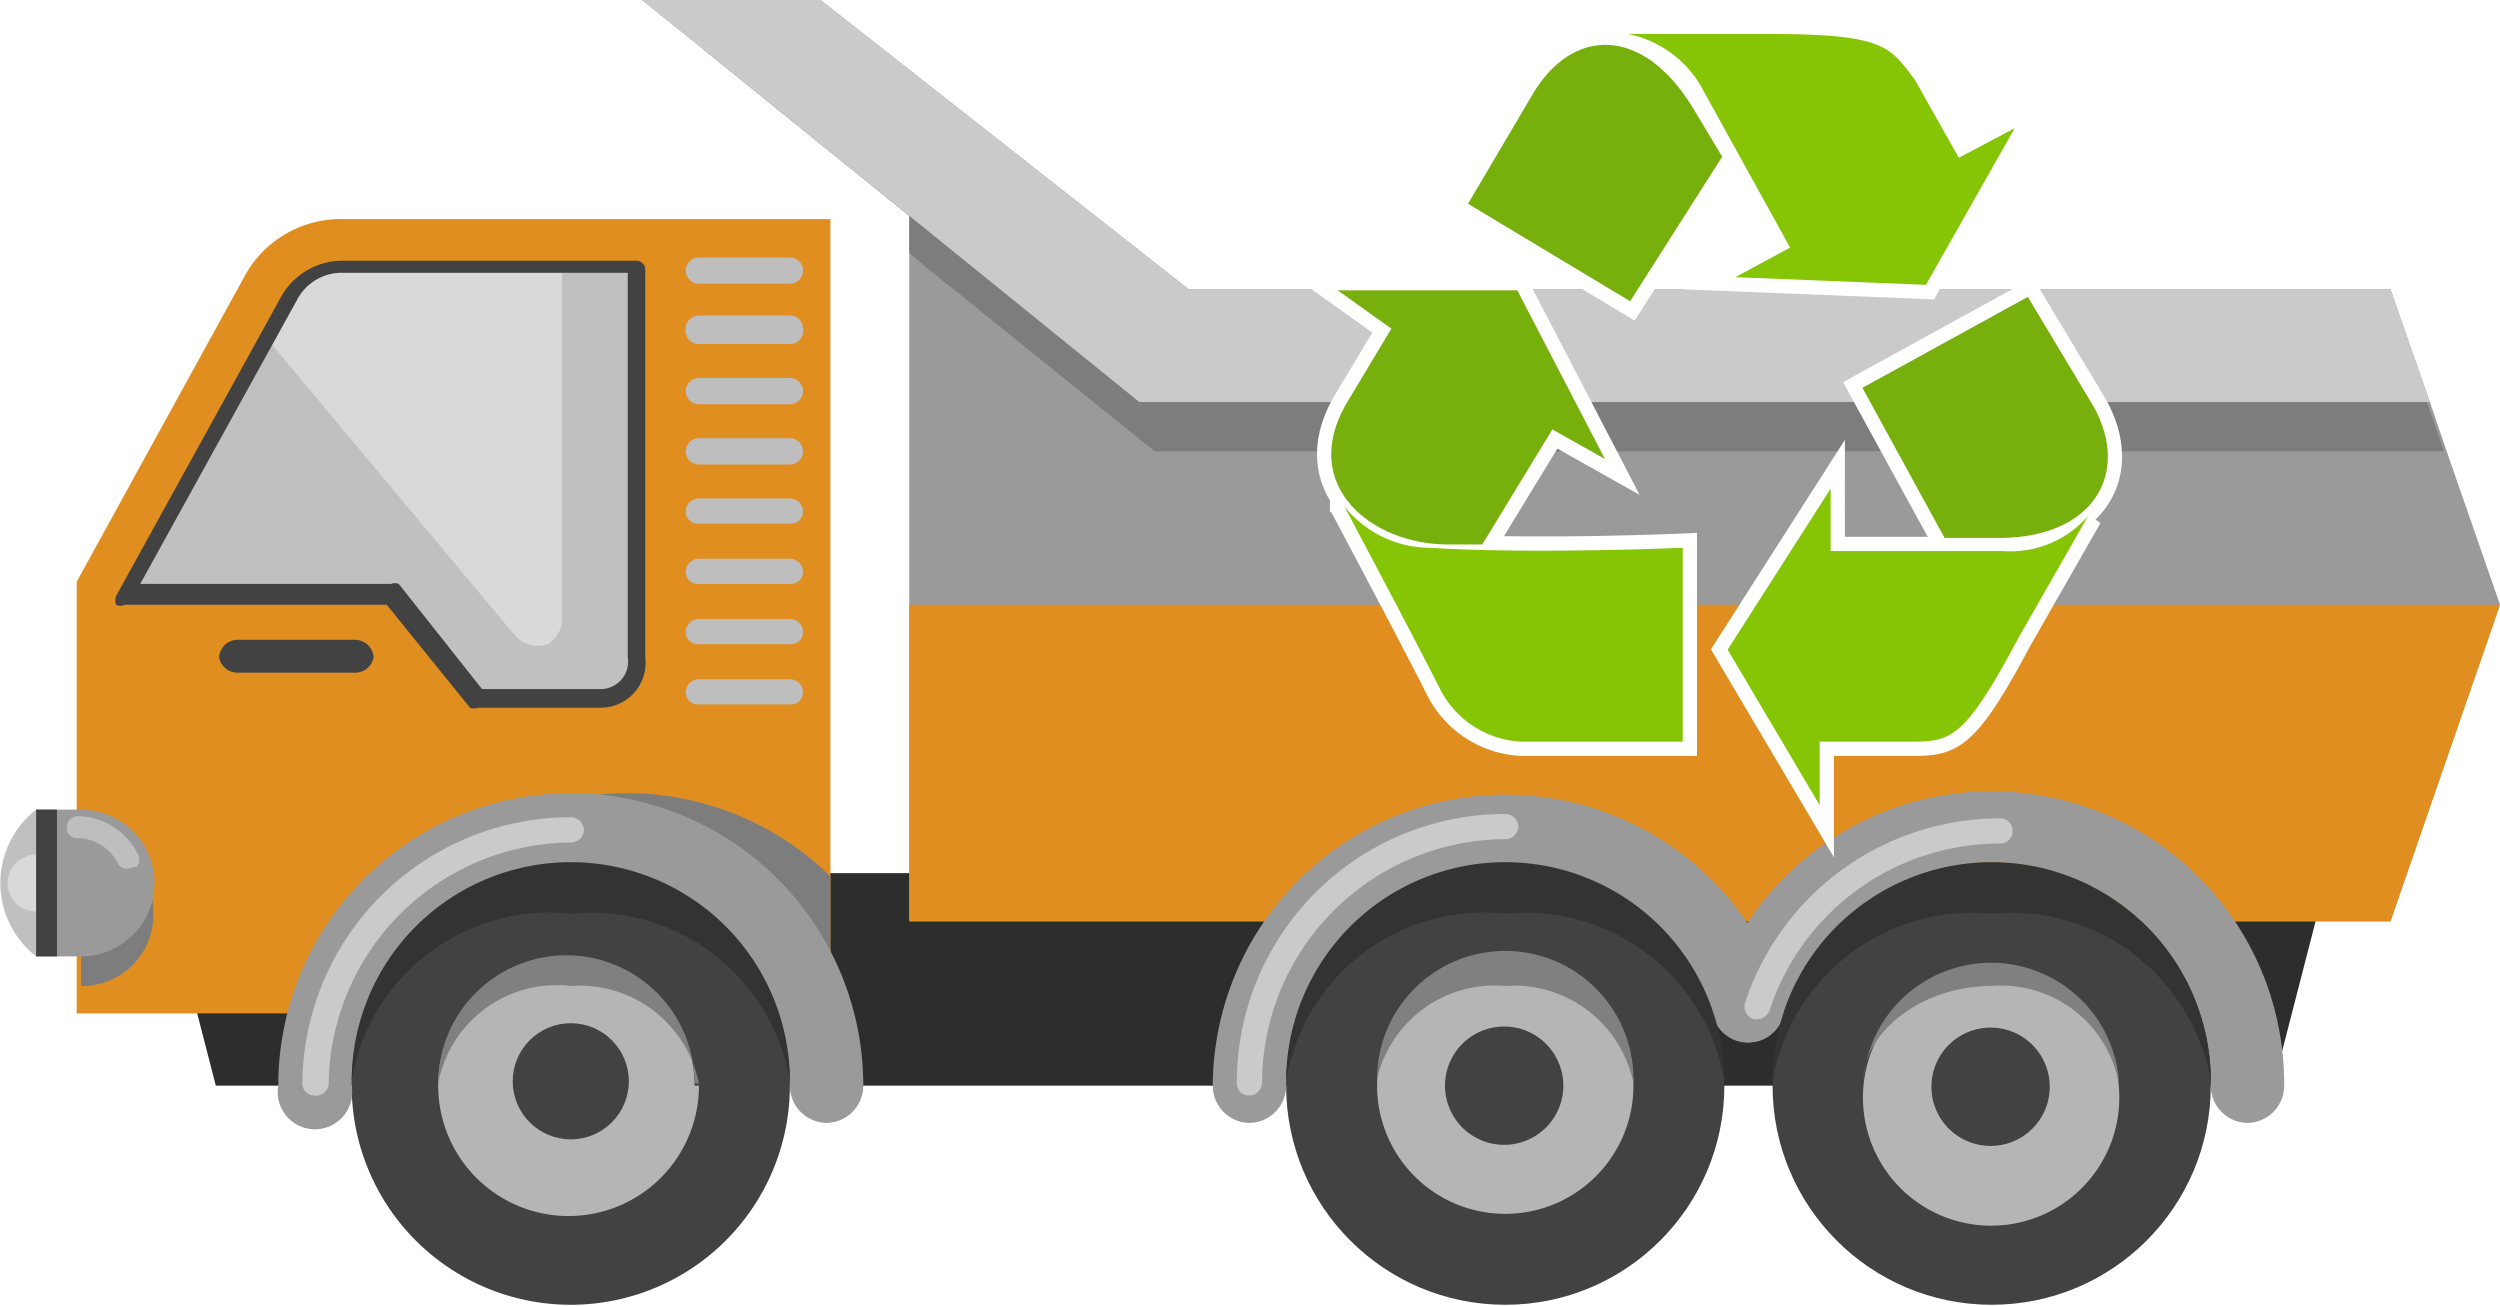
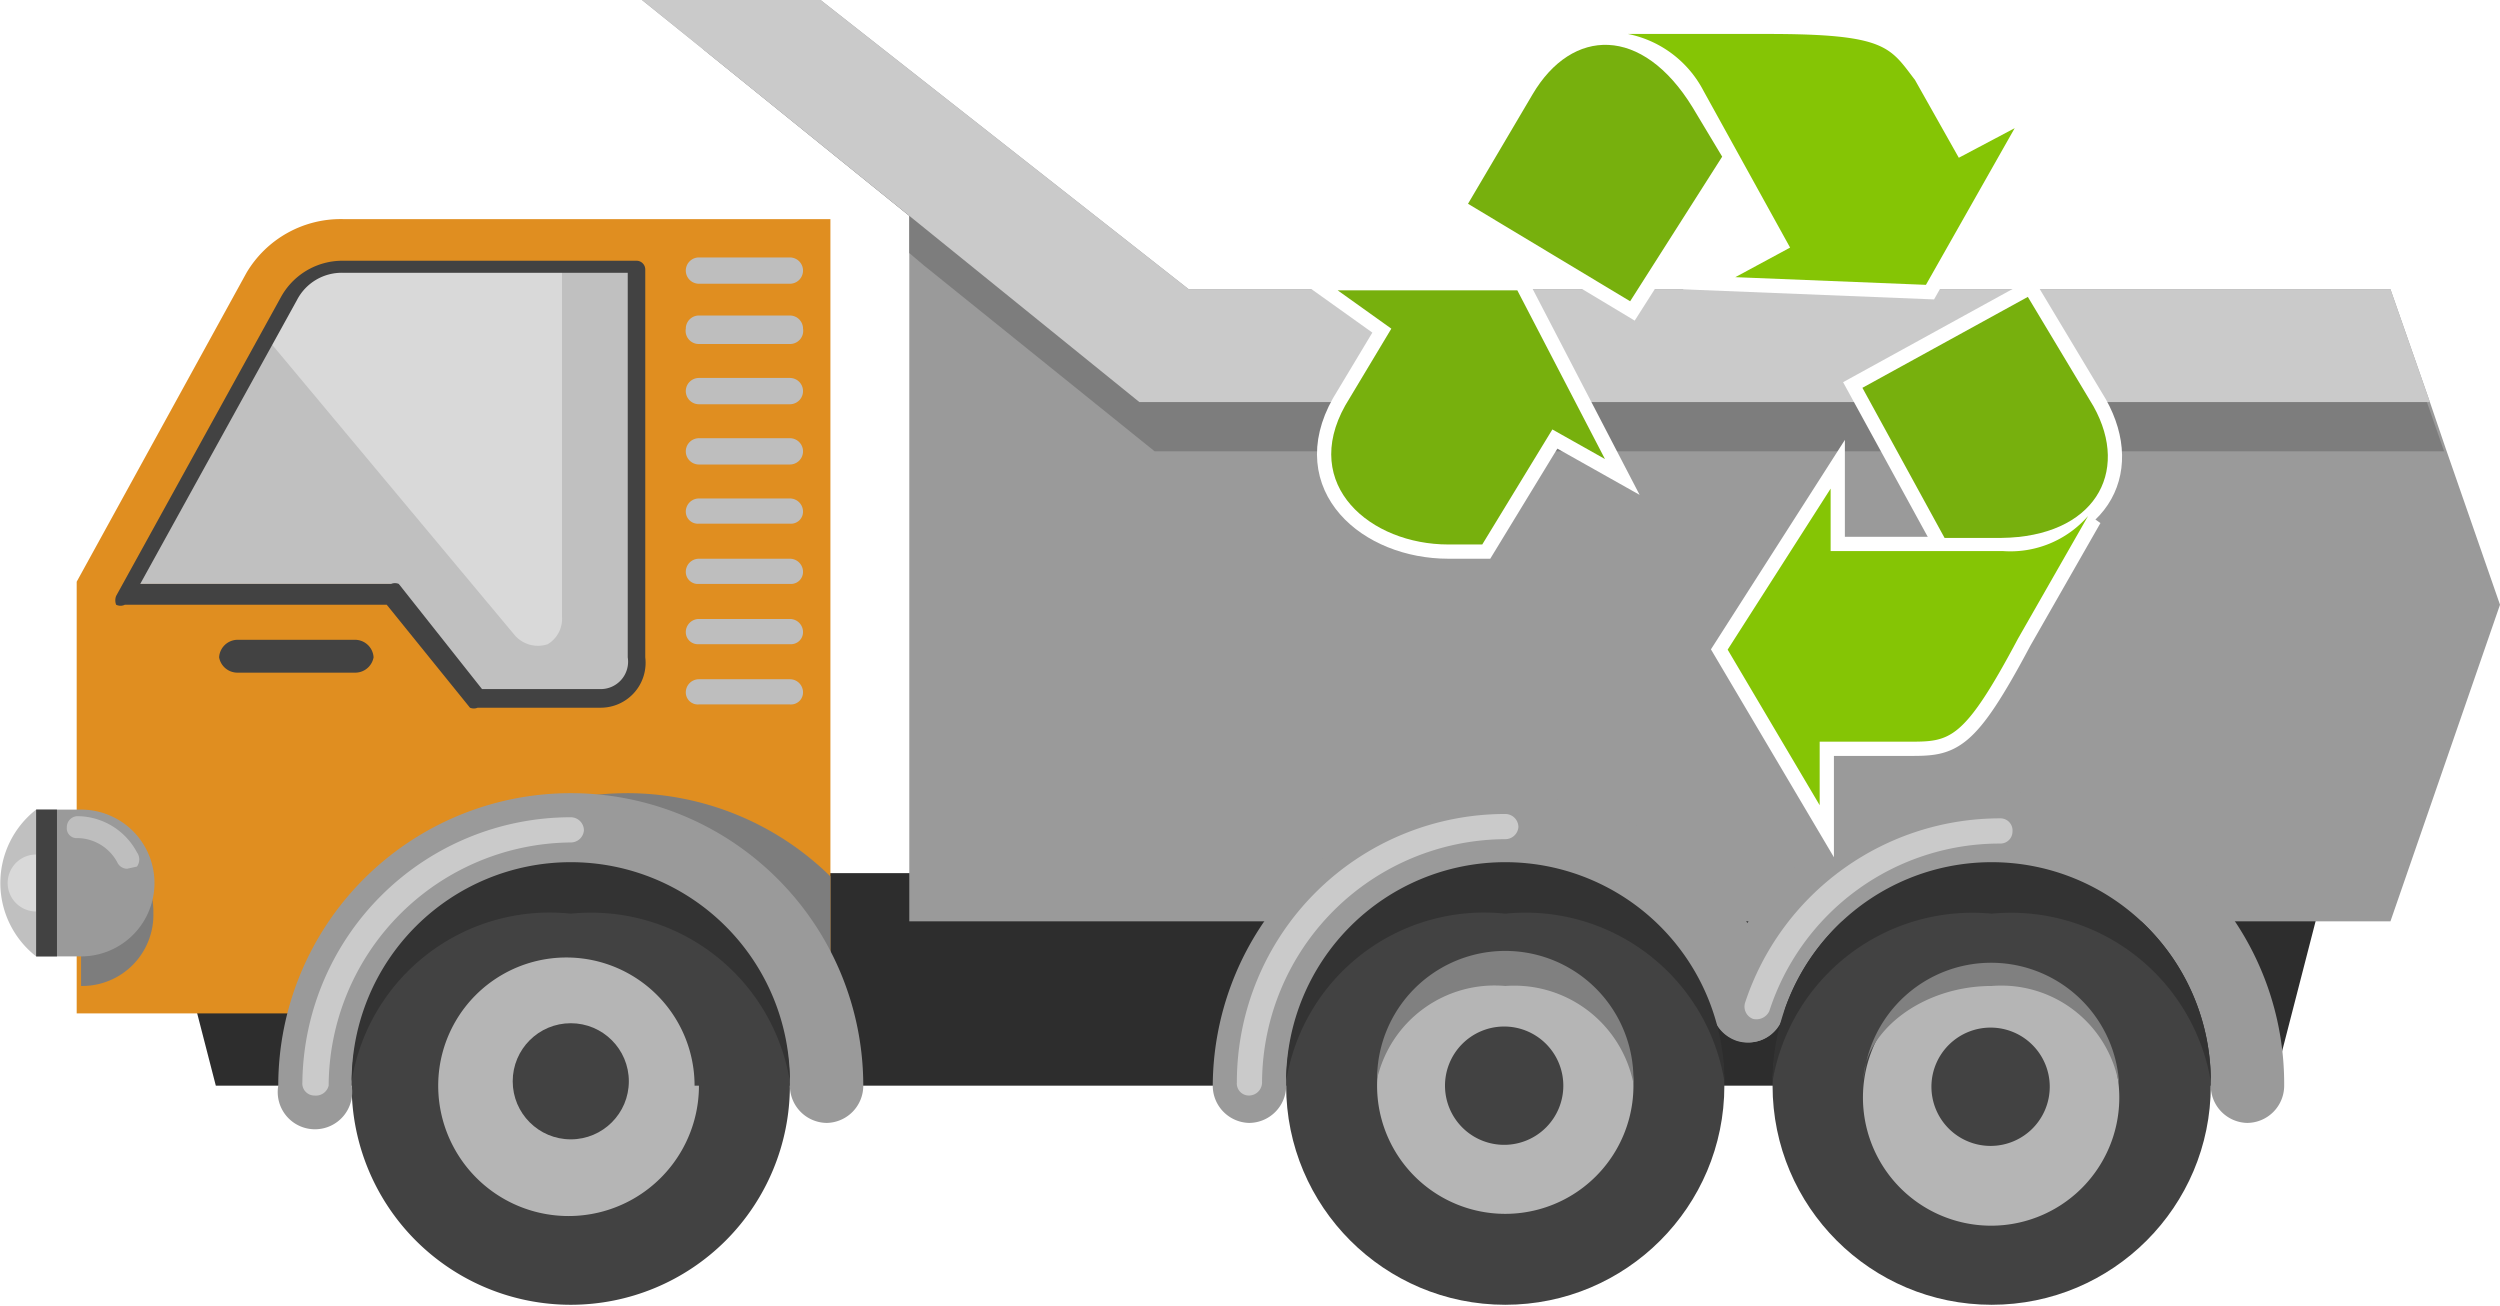
<svg xmlns="http://www.w3.org/2000/svg" viewBox="0 0 22.82 11.92">
  <defs>
    <style>.cls-1{fill:#2d2d2d;}.cls-2{fill:#e08e20;}.cls-3{fill:#424242;}.cls-4{fill:silver;}.cls-5{fill:#d9d9d9;}.cls-6{fill:#7d7d7d;}.cls-7{fill:#9a9a9a;}.cls-8{fill:#bebebe;}.cls-9{fill:#cacaca;}.cls-10{fill:#b5b5b5;}.cls-11{fill:gray;}.cls-12{fill:#333;}.cls-13{fill:#fff;stroke:#fff;stroke-miterlimit:10;stroke-width:0.26px;}.cls-14{fill:#77b00d;}.cls-15{fill:#85c505;}</style>
  </defs>
  <g id="Layer_2" data-name="Layer 2">
    <g id="Information">
      <polygon class="cls-1" points="21.25 7.97 1.47 7.97 1.97 9.91 20.75 9.91 21.25 7.97" />
      <path class="cls-2" d="M7.58,2V9.25H.7V5.31L2.25,2.49A1,1,0,0,1,3.13,2Z" />
      <path class="cls-3" d="M3.24,6.14H2.17A.17.17,0,0,1,2,6a.17.17,0,0,1,.17-.16H3.24A.17.17,0,0,1,3.41,6,.17.17,0,0,1,3.24,6.14Z" />
      <path class="cls-4" d="M5.81,2.4V6a.33.33,0,0,1-.33.33H4.36l-.79-1H1.14L2.42,3.07l.21-.37a.58.58,0,0,1,.5-.3Z" />
      <path class="cls-5" d="M5.13,2.4V5.63A.27.27,0,0,1,5,5.88a.28.28,0,0,1-.3-.08L2.42,3.07l.21-.37a.58.58,0,0,1,.5-.3Z" />
      <path class="cls-3" d="M5.48,6.46H4.36a.09.09,0,0,1-.07,0l-.76-.94H1.14a.09.09,0,0,1-.08,0,.11.11,0,0,1,0-.08l1.5-2.72a.64.64,0,0,1,.57-.34H5.81a.08.08,0,0,1,.08.08V6A.41.41,0,0,1,5.48,6.46ZM4.4,6.29H5.48A.25.25,0,0,0,5.73,6V2.49H3.13a.46.46,0,0,0-.42.25L1.28,5.33H3.57a.09.09,0,0,1,.07,0Z" />
      <path class="cls-4" d="M.33,7.39a.85.85,0,0,0,0,1.34Z" />
      <path class="cls-5" d="M.58,8.06a.26.26,0,0,1-.25.26.26.26,0,0,1,0-.52A.26.26,0,0,1,.58,8.06Z" />
      <path class="cls-6" d="M1.4,8.33A.65.65,0,0,1,.74,9h0V7.66h0A.66.66,0,0,1,1.4,8.33Z" />
      <path class="cls-7" d="M.74,8.73a.67.67,0,0,0,0-1.34H.33V8.73Z" />
      <path class="cls-8" d="M1.16,7.93a.1.1,0,0,1-.09-.06.42.42,0,0,0-.36-.22h0a.09.09,0,0,1-.1-.1.1.1,0,0,1,.1-.1h0a.62.62,0,0,1,.54.33.11.11,0,0,1,0,.13Z" />
      <rect class="cls-3" x="0.33" y="7.39" width="0.19" height="1.34" />
      <path class="cls-8" d="M7.21,2.59H6.38a.12.12,0,0,1,0-.24h.83a.12.12,0,1,1,0,.24Z" />
      <path class="cls-8" d="M7.21,3.14H6.38A.12.12,0,0,1,6.26,3a.12.12,0,0,1,.12-.12h.83A.12.12,0,0,1,7.33,3,.12.12,0,0,1,7.21,3.14Z" />
      <path class="cls-8" d="M7.21,3.69H6.38a.12.12,0,0,1-.12-.12.12.12,0,0,1,.12-.12h.83a.12.12,0,0,1,.12.12A.12.12,0,0,1,7.21,3.69Z" />
      <path class="cls-8" d="M7.21,4.24H6.38a.12.12,0,0,1-.12-.12A.12.12,0,0,1,6.38,4h.83a.12.12,0,0,1,.12.12A.12.12,0,0,1,7.21,4.24Z" />
      <path class="cls-8" d="M7.21,4.78H6.38a.11.11,0,0,1-.12-.11.12.12,0,0,1,.12-.12h.83a.12.12,0,0,1,.12.12A.11.11,0,0,1,7.21,4.78Z" />
      <path class="cls-8" d="M7.21,5.33H6.38a.11.11,0,0,1-.12-.11.12.12,0,0,1,.12-.12h.83a.12.12,0,0,1,.12.12A.11.11,0,0,1,7.21,5.33Z" />
      <path class="cls-8" d="M7.21,5.88H6.38a.11.11,0,0,1-.12-.11.12.12,0,0,1,.12-.12h.83a.12.12,0,0,1,.12.12A.11.11,0,0,1,7.21,5.88Z" />
      <path class="cls-8" d="M7.21,6.43H6.38a.11.11,0,0,1-.12-.11.12.12,0,0,1,.12-.12h.83a.12.12,0,0,1,.12.12A.11.11,0,0,1,7.21,6.43Z" />
      <polygon class="cls-7" points="8.3 5.52 8.3 1.97 6.42 0.45 5.86 0 7.49 0 10.85 2.64 21.82 2.64 22.18 3.67 22.33 4.11 22.82 5.52 21.82 8.41 8.3 8.41 8.3 5.52" />
-       <polygon class="cls-2" points="22.82 5.52 8.3 5.52 8.3 8.41 21.82 8.41 22.82 5.52" />
      <polygon class="cls-6" points="22.31 4.12 10.54 4.12 8.43 2.42 8.3 2.31 8.3 1.97 6.42 0.45 7.62 0.45 10.98 3.09 21.95 3.09 22.31 4.12" />
      <polygon class="cls-9" points="22.18 3.67 10.4 3.67 8.3 1.97 5.86 0 7.49 0 10.85 2.64 21.82 2.64 22.18 3.67" />
      <path class="cls-3" d="M7.21,9.91a2,2,0,1,1-4,0v0a2,2,0,0,1,4,0Z" />
      <path class="cls-10" d="M6.38,9.91A1.17,1.17,0,0,1,4,9.91v0a1.17,1.17,0,0,1,2.34,0Z" />
      <circle class="cls-3" cx="5.21" cy="9.87" r="0.53" />
-       <path class="cls-11" d="M6.38,9.89A1.11,1.11,0,0,0,5.21,9,1.1,1.1,0,0,0,4,9.89a1.17,1.17,0,0,1,2.34,0Z" />
      <circle class="cls-3" cx="13.74" cy="9.91" r="2" />
      <path class="cls-10" d="M14.91,9.91a1.17,1.17,0,1,1-2.34,0v0a1.17,1.17,0,0,1,2.34,0Z" />
      <path class="cls-3" d="M14.27,9.91a.54.54,0,0,1-.53.54.54.54,0,1,1,.53-.54Z" />
      <path class="cls-11" d="M14.91,9.89A1.11,1.11,0,0,0,13.74,9a1.1,1.1,0,0,0-1.17.85,1.17,1.17,0,0,1,2.34,0Z" />
      <circle class="cls-3" cx="18.18" cy="9.91" r="2" />
      <path class="cls-10" d="M19.34,9.91a1.17,1.17,0,1,1-2.33,0v0a1.17,1.17,0,0,1,2.33,0Z" />
      <path class="cls-3" d="M18.71,9.91a.54.54,0,1,1-.53-.53A.54.54,0,0,1,18.71,9.91Z" />
      <path class="cls-11" d="M19.34,9.89A1.09,1.09,0,0,0,18.18,9c-.64,0-1.16.42-1.17.85a1.17,1.17,0,0,1,2.33,0Z" />
      <path class="cls-7" d="M20.51,10.25a.34.34,0,0,1-.33-.34,2,2,0,0,0-3.91-.63.33.33,0,0,1-.42.22.34.34,0,0,1-.21-.43,2.67,2.67,0,0,1,5.21.84A.34.34,0,0,1,20.51,10.25Z" />
      <path class="cls-7" d="M11.4,10.25a.34.34,0,0,1-.33-.34,2.67,2.67,0,0,1,5.2-.84.33.33,0,0,1-.21.43.34.34,0,0,1-.42-.22,2,2,0,0,0-3.9.63A.34.34,0,0,1,11.4,10.25Z" />
      <path class="cls-6" d="M5.74,7.24A2.65,2.65,0,0,1,7.58,8V9.12A2,2,0,0,0,5.74,7.91C4.87,7.91,4.5,7.24,5.74,7.24Z" />
      <path class="cls-7" d="M7.55,10.25a.34.34,0,0,1-.34-.34,2,2,0,0,0-4,0,.34.34,0,1,1-.67,0,2.67,2.67,0,0,1,5.34,0A.34.34,0,0,1,7.55,10.25Z" />
      <path class="cls-9" d="M16,9.3h0a.12.12,0,0,1-.07-.15,2.45,2.45,0,0,1,2.33-1.68.11.11,0,0,1,.11.12.11.11,0,0,1-.11.11,2.21,2.21,0,0,0-2.11,1.53A.13.13,0,0,1,16,9.3Z" />
      <path class="cls-9" d="M11.4,10a.11.11,0,0,1-.11-.12,2.45,2.45,0,0,1,2.45-2.45.12.12,0,0,1,.12.12.12.12,0,0,1-.12.11,2.23,2.23,0,0,0-2.22,2.22A.12.12,0,0,1,11.4,10Z" />
      <path class="cls-9" d="M2.87,10a.11.11,0,0,1-.11-.12A2.45,2.45,0,0,1,5.21,7.46a.12.12,0,0,1,.12.12.12.12,0,0,1-.12.11A2.23,2.23,0,0,0,3,9.91.12.12,0,0,1,2.87,10Z" />
      <path class="cls-12" d="M7.21,9.87a1.84,1.84,0,0,0-2-1.53,1.83,1.83,0,0,0-2,1.53,2,2,0,0,1,4,0Z" />
      <path class="cls-12" d="M15.74,9.87a1.84,1.84,0,0,0-2-1.53,1.83,1.83,0,0,0-2,1.53,2,2,0,0,1,4,0Z" />
      <path class="cls-12" d="M20.18,9.87a1.85,1.85,0,0,0-2-1.53,1.85,1.85,0,0,0-2,1.53,2,2,0,0,1,4,0Z" />
      <path class="cls-13" d="M14.88,2.75,13.4,1.86l.59-1c.36-.61,1-.63,1.46.12l.27.45Z" />
      <path class="cls-13" d="M17,3.54l1.51-.83.6,1c.34.61,0,1.19-.84,1.2h-.52Z" />
      <path class="cls-13" d="M15.84,2.53l1.74.07.81-1.43-.51.27-.4-.71c-.23-.3-.26-.42-1.34-.42H14.86a1,1,0,0,1,.69.52l.79,1.43Z" />
      <path class="cls-13" d="M16.71,4.46l-.94,1.47.84,1.42,0-.58h.81c.38,0,.5,0,1-.94l.64-1.12h0a.94.94,0,0,1-.78.32H16.71Z" />
      <path class="cls-13" d="M14.65,4.19l-.8-1.54H12.21L12.7,3l-.42.7c-.41.73.23,1.27.94,1.27h.31l.64-1.05Z" />
-       <path class="cls-13" d="M15.36,5l0,1.77H13.89a.88.88,0,0,1-.74-.47c-.21-.42-.88-1.68-.88-1.68a1,1,0,0,0,.78.38C14,5.06,15.36,5,15.36,5Z" />
      <path class="cls-14" d="M14.88,2.75,13.4,1.86l.59-1c.36-.61,1-.63,1.46.12l.27.45Z" />
      <path class="cls-14" d="M17,3.54l1.51-.83.6,1c.34.61,0,1.19-.84,1.2h-.52Z" />
      <path class="cls-15" d="M15.84,2.53l1.74.07.81-1.43-.51.27-.4-.71c-.23-.3-.26-.42-1.34-.42H14.86a1,1,0,0,1,.69.52l.79,1.43Z" />
      <path class="cls-15" d="M16.71,4.46l-.94,1.47.84,1.42,0-.58h.81c.38,0,.5,0,1-.94l.64-1.12h0a.94.94,0,0,1-.78.32H16.71Z" />
      <path class="cls-14" d="M14.65,4.19l-.8-1.54H12.21L12.7,3l-.42.7c-.41.73.23,1.27.94,1.27h.31l.64-1.05Z" />
-       <path class="cls-15" d="M15.36,5l0,1.77H13.89a.88.88,0,0,1-.74-.47c-.21-.42-.88-1.68-.88-1.68a1,1,0,0,0,.78.38C14,5.06,15.36,5,15.36,5Z" />
    </g>
  </g>
</svg>